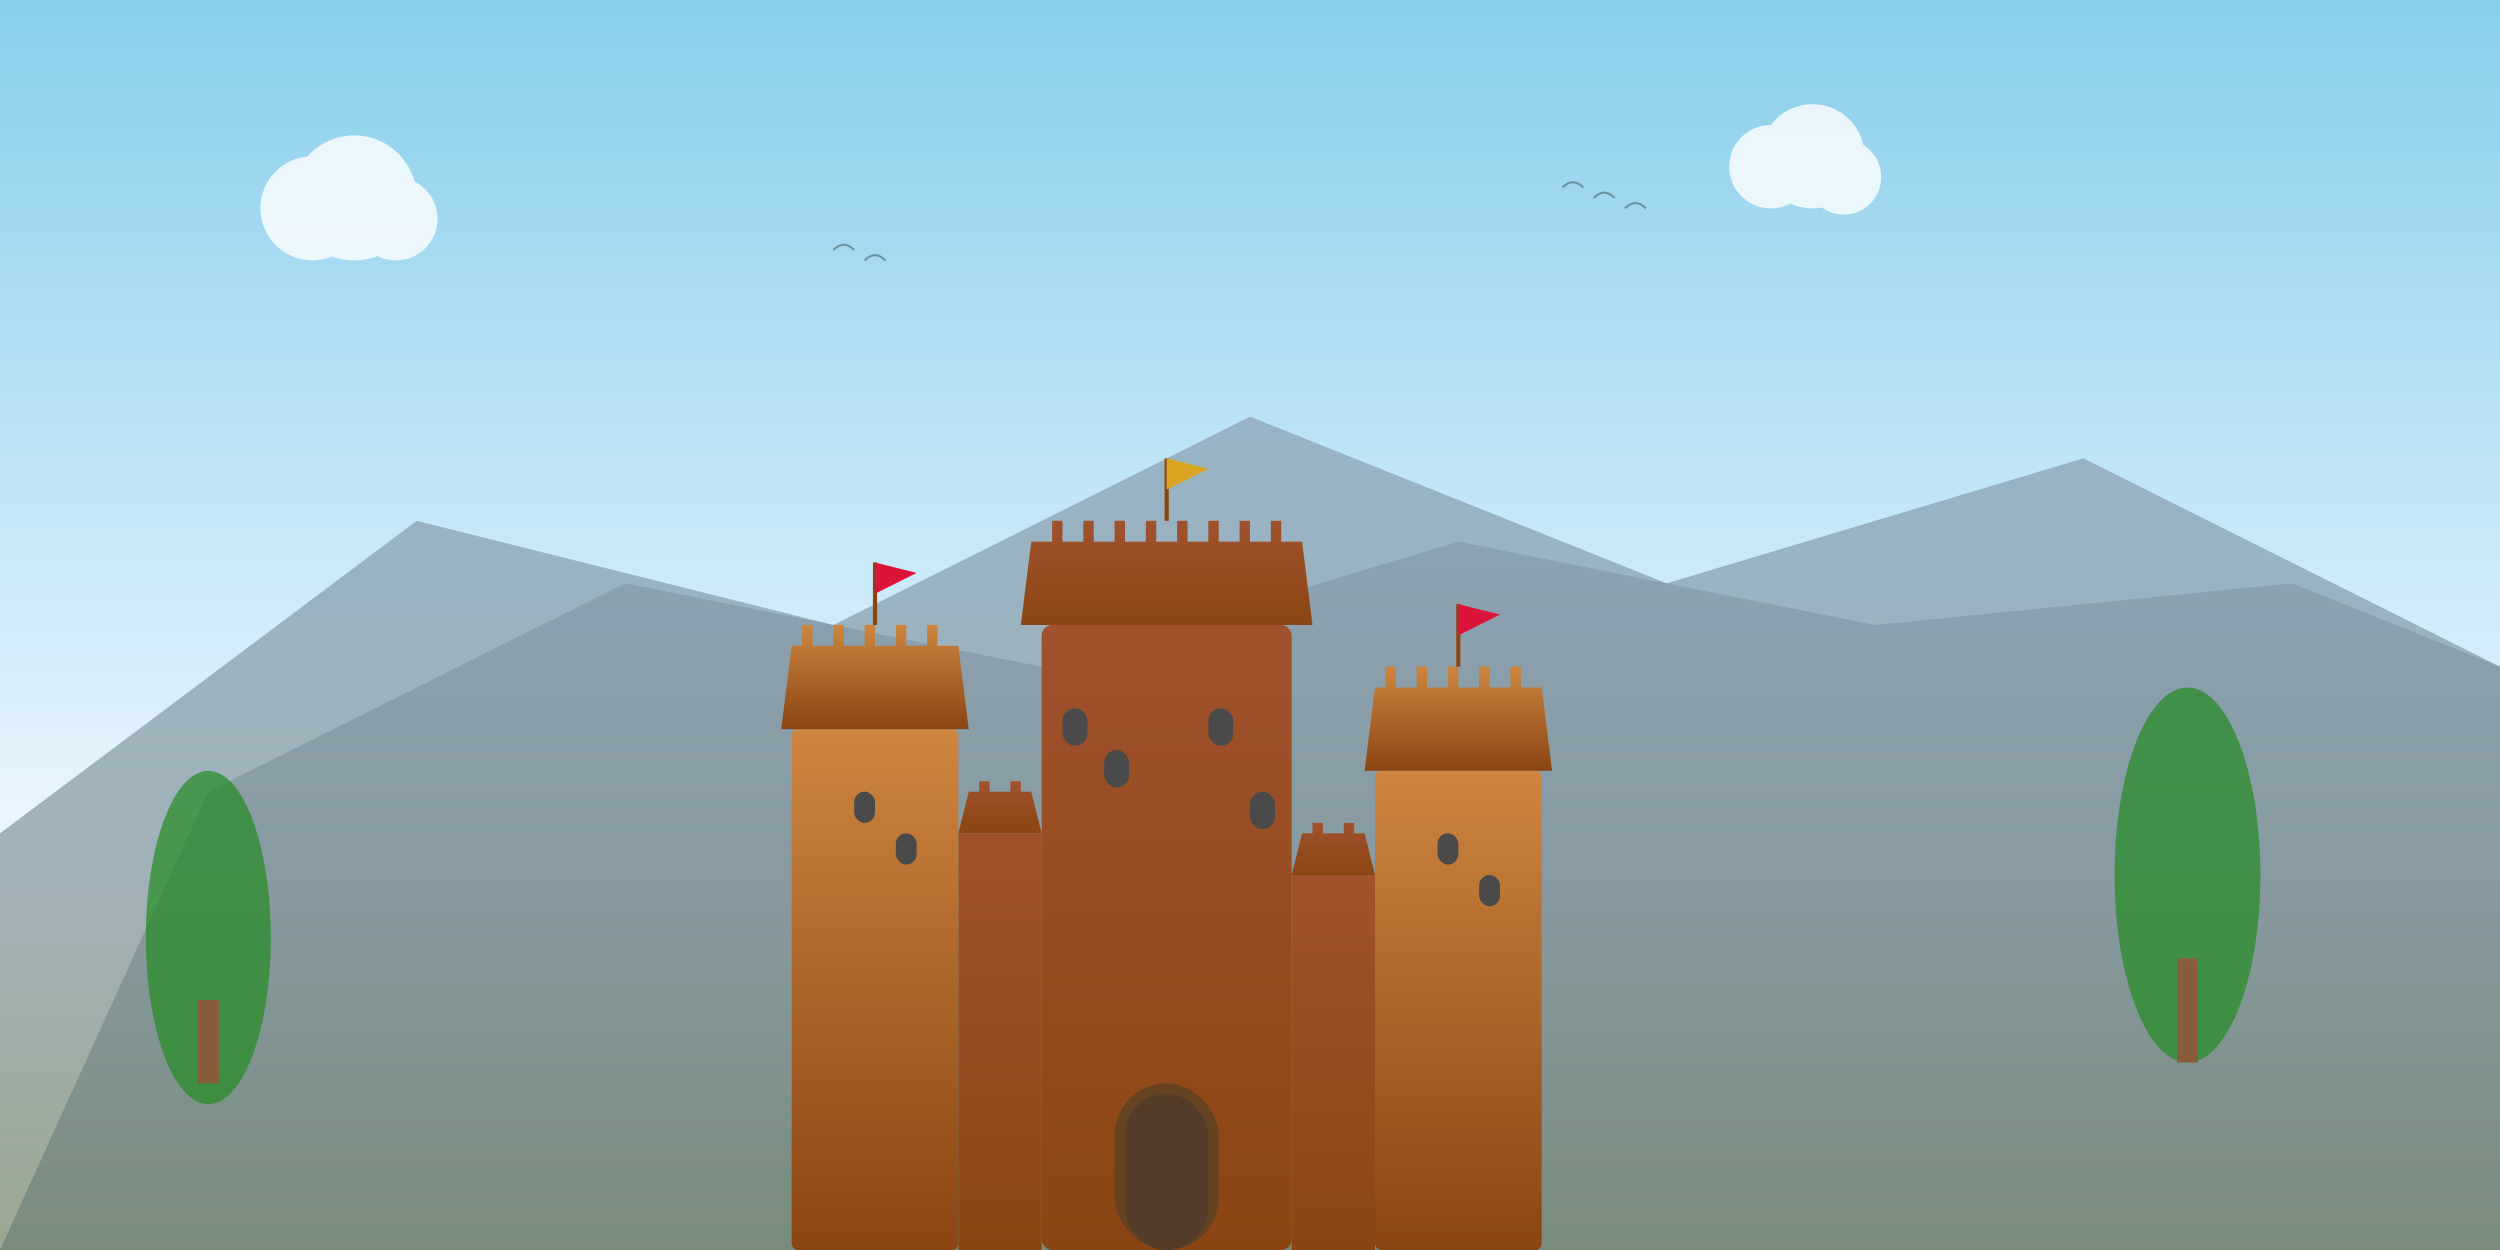
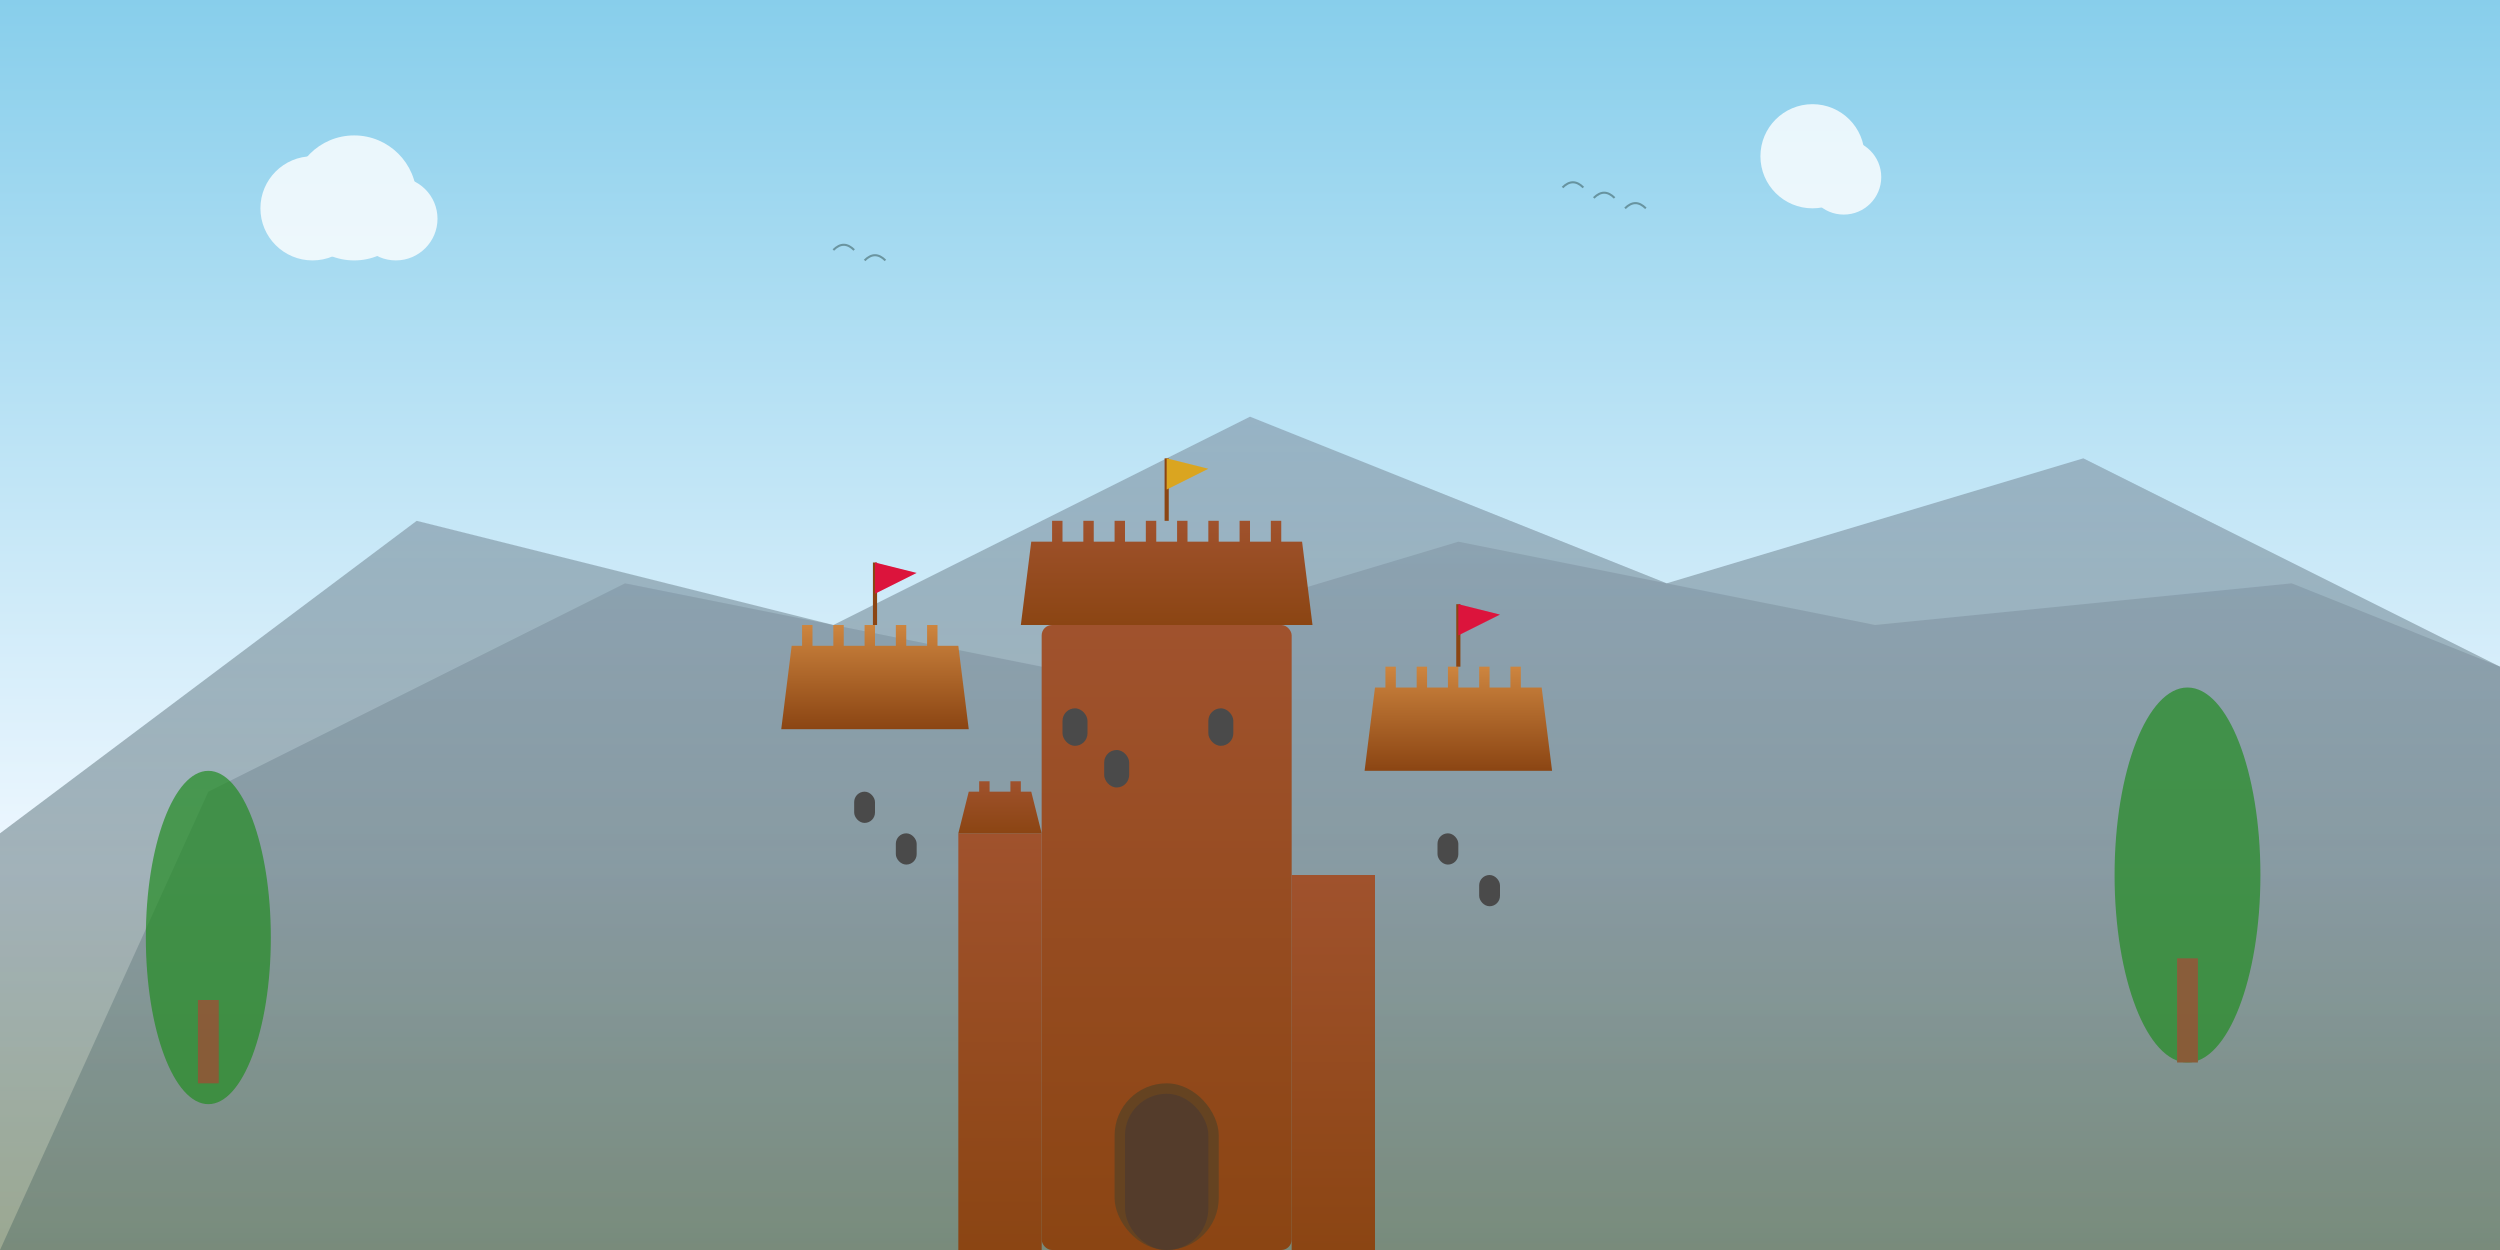
<svg xmlns="http://www.w3.org/2000/svg" width="1200" height="600" viewBox="0 0 1200 600">
  <rect x="0" y="0" width="1200" height="600" fill="#333333" stroke="none" />
  <defs>
    <linearGradient id="skyGradient" x1="0%" y1="0%" x2="0%" y2="100%">
      <stop offset="0%" style="stop-color:#87ceeb;stop-opacity:1" />
      <stop offset="70%" style="stop-color:#f0f8ff;stop-opacity:1" />
      <stop offset="100%" style="stop-color:#fffacd;stop-opacity:1" />
    </linearGradient>
    <linearGradient id="castleGradient" x1="0%" y1="0%" x2="0%" y2="100%">
      <stop offset="0%" style="stop-color:#a0522d;stop-opacity:1" />
      <stop offset="100%" style="stop-color:#8b4513;stop-opacity:1" />
    </linearGradient>
    <linearGradient id="towerGradient" x1="0%" y1="0%" x2="0%" y2="100%">
      <stop offset="0%" style="stop-color:#cd853f;stop-opacity:1" />
      <stop offset="100%" style="stop-color:#8b4513;stop-opacity:1" />
    </linearGradient>
    <linearGradient id="mountainGradient" x1="0%" y1="0%" x2="0%" y2="100%">
      <stop offset="0%" style="stop-color:#708090;stop-opacity:0.8" />
      <stop offset="100%" style="stop-color:#2f4f4f;stop-opacity:0.8" />
    </linearGradient>
  </defs>
  <rect width="1200" height="600" fill="url(#skyGradient)" />
  <polygon points="0,400 200,250 400,300 600,200 800,280 1000,220 1200,320 1200,600 0,600" fill="url(#mountainGradient)" opacity="0.6" />
  <polygon points="100,380 300,280 500,320 700,260 900,300 1100,280 1200,320 1200,600 0,600" fill="url(#mountainGradient)" opacity="0.4" />
  <g transform="translate(300,200)">
    <rect x="200" y="100" width="120" height="300" fill="url(#castleGradient)" rx="5" />
    <polygon points="190,100 330,100 325,60 315,60 315,50 310,50 310,60 300,60 300,50 295,50 295,60 285,60 285,50 280,50 280,60 270,60 270,50 265,50 265,60 255,60 255,50 250,50 250,60 240,60 240,50 235,50 235,60 225,60 225,50 220,50 220,60 210,60 210,50 205,50 205,60 195,60" fill="url(#castleGradient)" />
-     <rect x="80" y="150" width="80" height="250" fill="url(#towerGradient)" rx="3" />
    <polygon points="75,150 165,150 160,110 150,110 150,100 145,100 145,110 135,110 135,100 130,100 130,110 120,110 120,100 115,100 115,110 105,110 105,100 100,100 100,110 90,110 90,100 85,100 85,110 80,110" fill="url(#towerGradient)" />
-     <rect x="360" y="170" width="80" height="230" fill="url(#towerGradient)" rx="3" />
    <polygon points="355,170 445,170 440,130 430,130 430,120 425,120 425,130 415,130 415,120 410,120 410,130 400,130 400,120 395,120 395,130 385,130 385,120 380,120 380,130 370,130 370,120 365,120 365,130 360,130" fill="url(#towerGradient)" />
    <rect x="160" y="200" width="40" height="200" fill="url(#castleGradient)" />
    <rect x="320" y="220" width="40" height="180" fill="url(#castleGradient)" />
    <polygon points="160,200 200,200 195,180 190,180 190,175 185,175 185,180 175,180 175,175 170,175 170,180 165,180" fill="url(#castleGradient)" />
-     <polygon points="320,220 360,220 355,200 350,200 350,195 345,195 345,200 335,200 335,195 330,195 330,200 325,200" fill="url(#castleGradient)" />
    <rect x="235" y="320" width="50" height="80" fill="#654321" rx="25" />
    <rect x="240" y="325" width="40" height="75" fill="#543C2B" rx="20" />
    <rect x="210" y="140" width="12" height="18" fill="#4a4a4a" rx="6" />
    <rect x="230" y="160" width="12" height="18" fill="#4a4a4a" rx="6" />
    <rect x="280" y="140" width="12" height="18" fill="#4a4a4a" rx="6" />
-     <rect x="300" y="180" width="12" height="18" fill="#4a4a4a" rx="6" />
    <rect x="110" y="180" width="10" height="15" fill="#4a4a4a" rx="5" />
    <rect x="130" y="200" width="10" height="15" fill="#4a4a4a" rx="5" />
    <rect x="390" y="200" width="10" height="15" fill="#4a4a4a" rx="5" />
    <rect x="410" y="220" width="10" height="15" fill="#4a4a4a" rx="5" />
    <line x1="120" y1="100" x2="120" y2="70" stroke="#8b4513" stroke-width="2" />
    <polygon points="120,70 140,75 120,85" fill="#dc143c" />
    <line x1="260" y1="50" x2="260" y2="20" stroke="#8b4513" stroke-width="2" />
    <polygon points="260,20 280,25 260,35" fill="#daa520" />
    <line x1="400" y1="120" x2="400" y2="90" stroke="#8b4513" stroke-width="2" />
    <polygon points="400,90 420,95 400,105" fill="#dc143c" />
  </g>
  <g opacity="0.7">
    <ellipse cx="100" cy="450" rx="30" ry="80" fill="#228b22" />
    <rect x="95" y="480" width="10" height="40" fill="#8b4513" />
    <ellipse cx="1050" cy="420" rx="35" ry="90" fill="#228b22" />
    <rect x="1045" y="460" width="10" height="50" fill="#8b4513" />
  </g>
  <g opacity="0.8">
    <circle cx="150" cy="100" r="25" fill="white" />
    <circle cx="170" cy="95" r="30" fill="white" />
    <circle cx="190" cy="105" r="20" fill="white" />
-     <circle cx="850" cy="80" r="20" fill="white" />
    <circle cx="870" cy="75" r="25" fill="white" />
    <circle cx="885" cy="85" r="18" fill="white" />
  </g>
  <g opacity="0.5">
    <path d="M 400 120 Q 405 115 410 120" stroke="#2f4f4f" stroke-width="1" fill="none" />
    <path d="M 415 125 Q 420 120 425 125" stroke="#2f4f4f" stroke-width="1" fill="none" />
    <path d="M 750 90 Q 755 85 760 90" stroke="#2f4f4f" stroke-width="1" fill="none" />
    <path d="M 765 95 Q 770 90 775 95" stroke="#2f4f4f" stroke-width="1" fill="none" />
    <path d="M 780 100 Q 785 95 790 100" stroke="#2f4f4f" stroke-width="1" fill="none" />
  </g>
</svg>